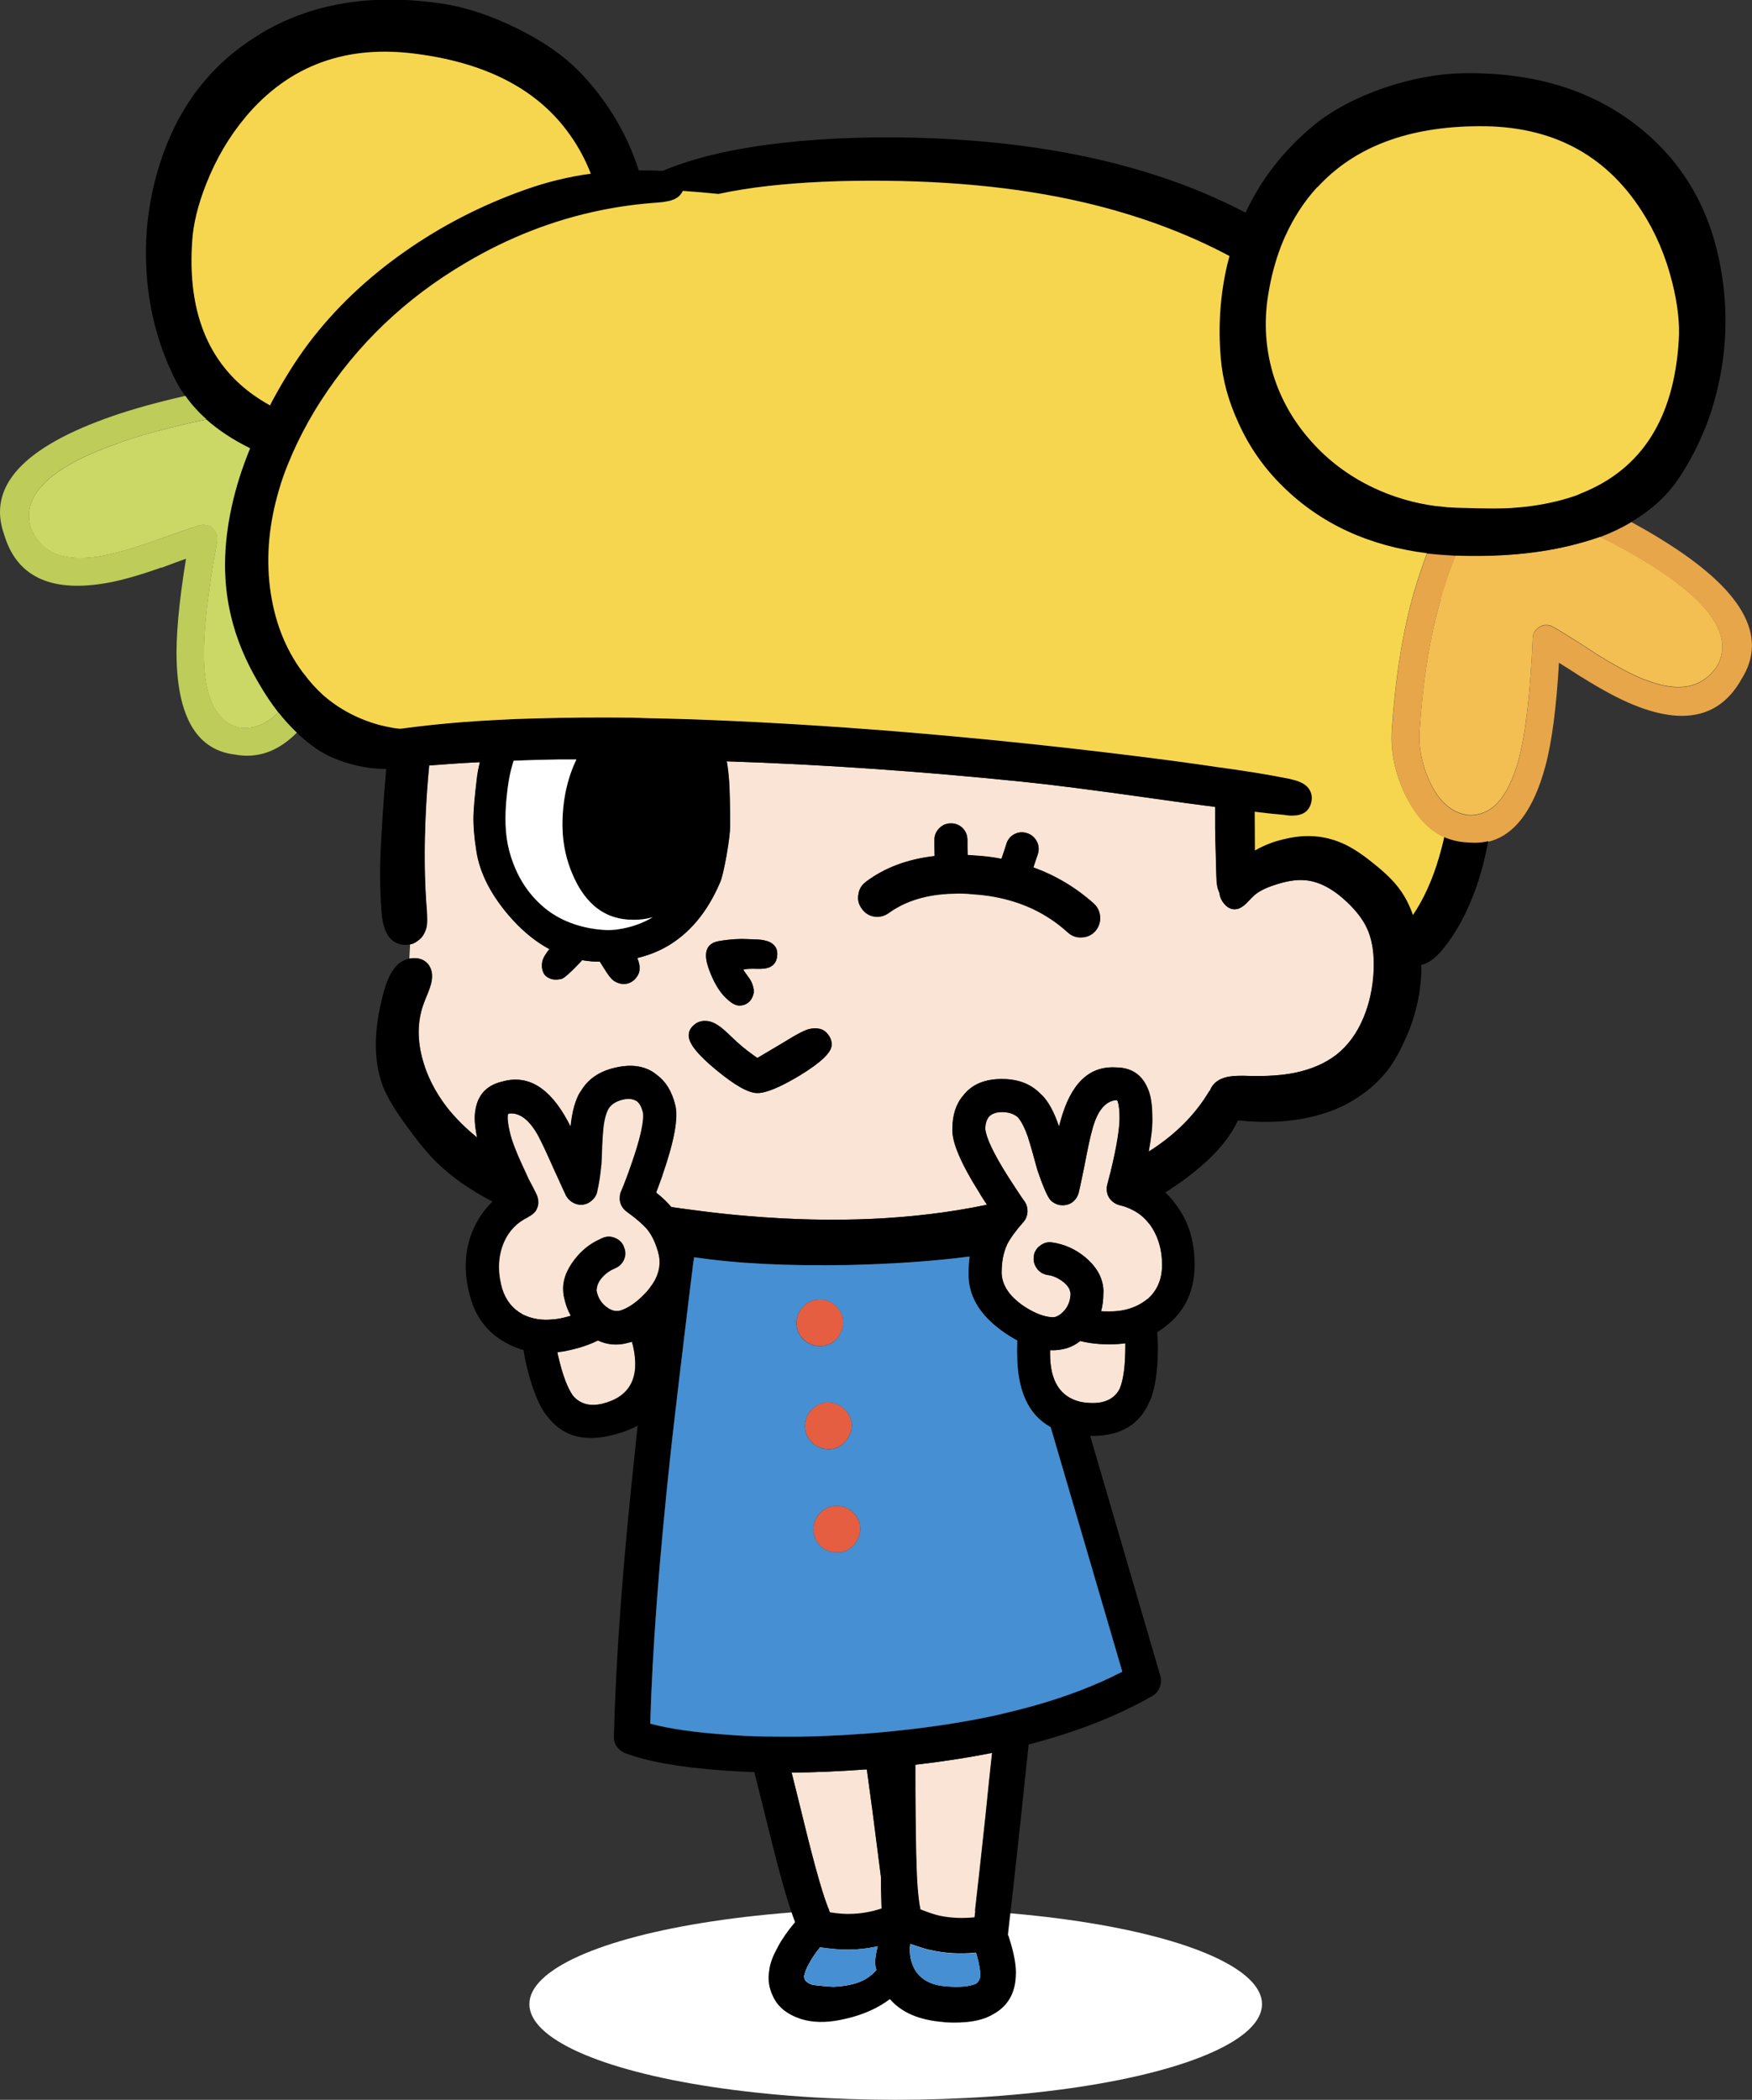
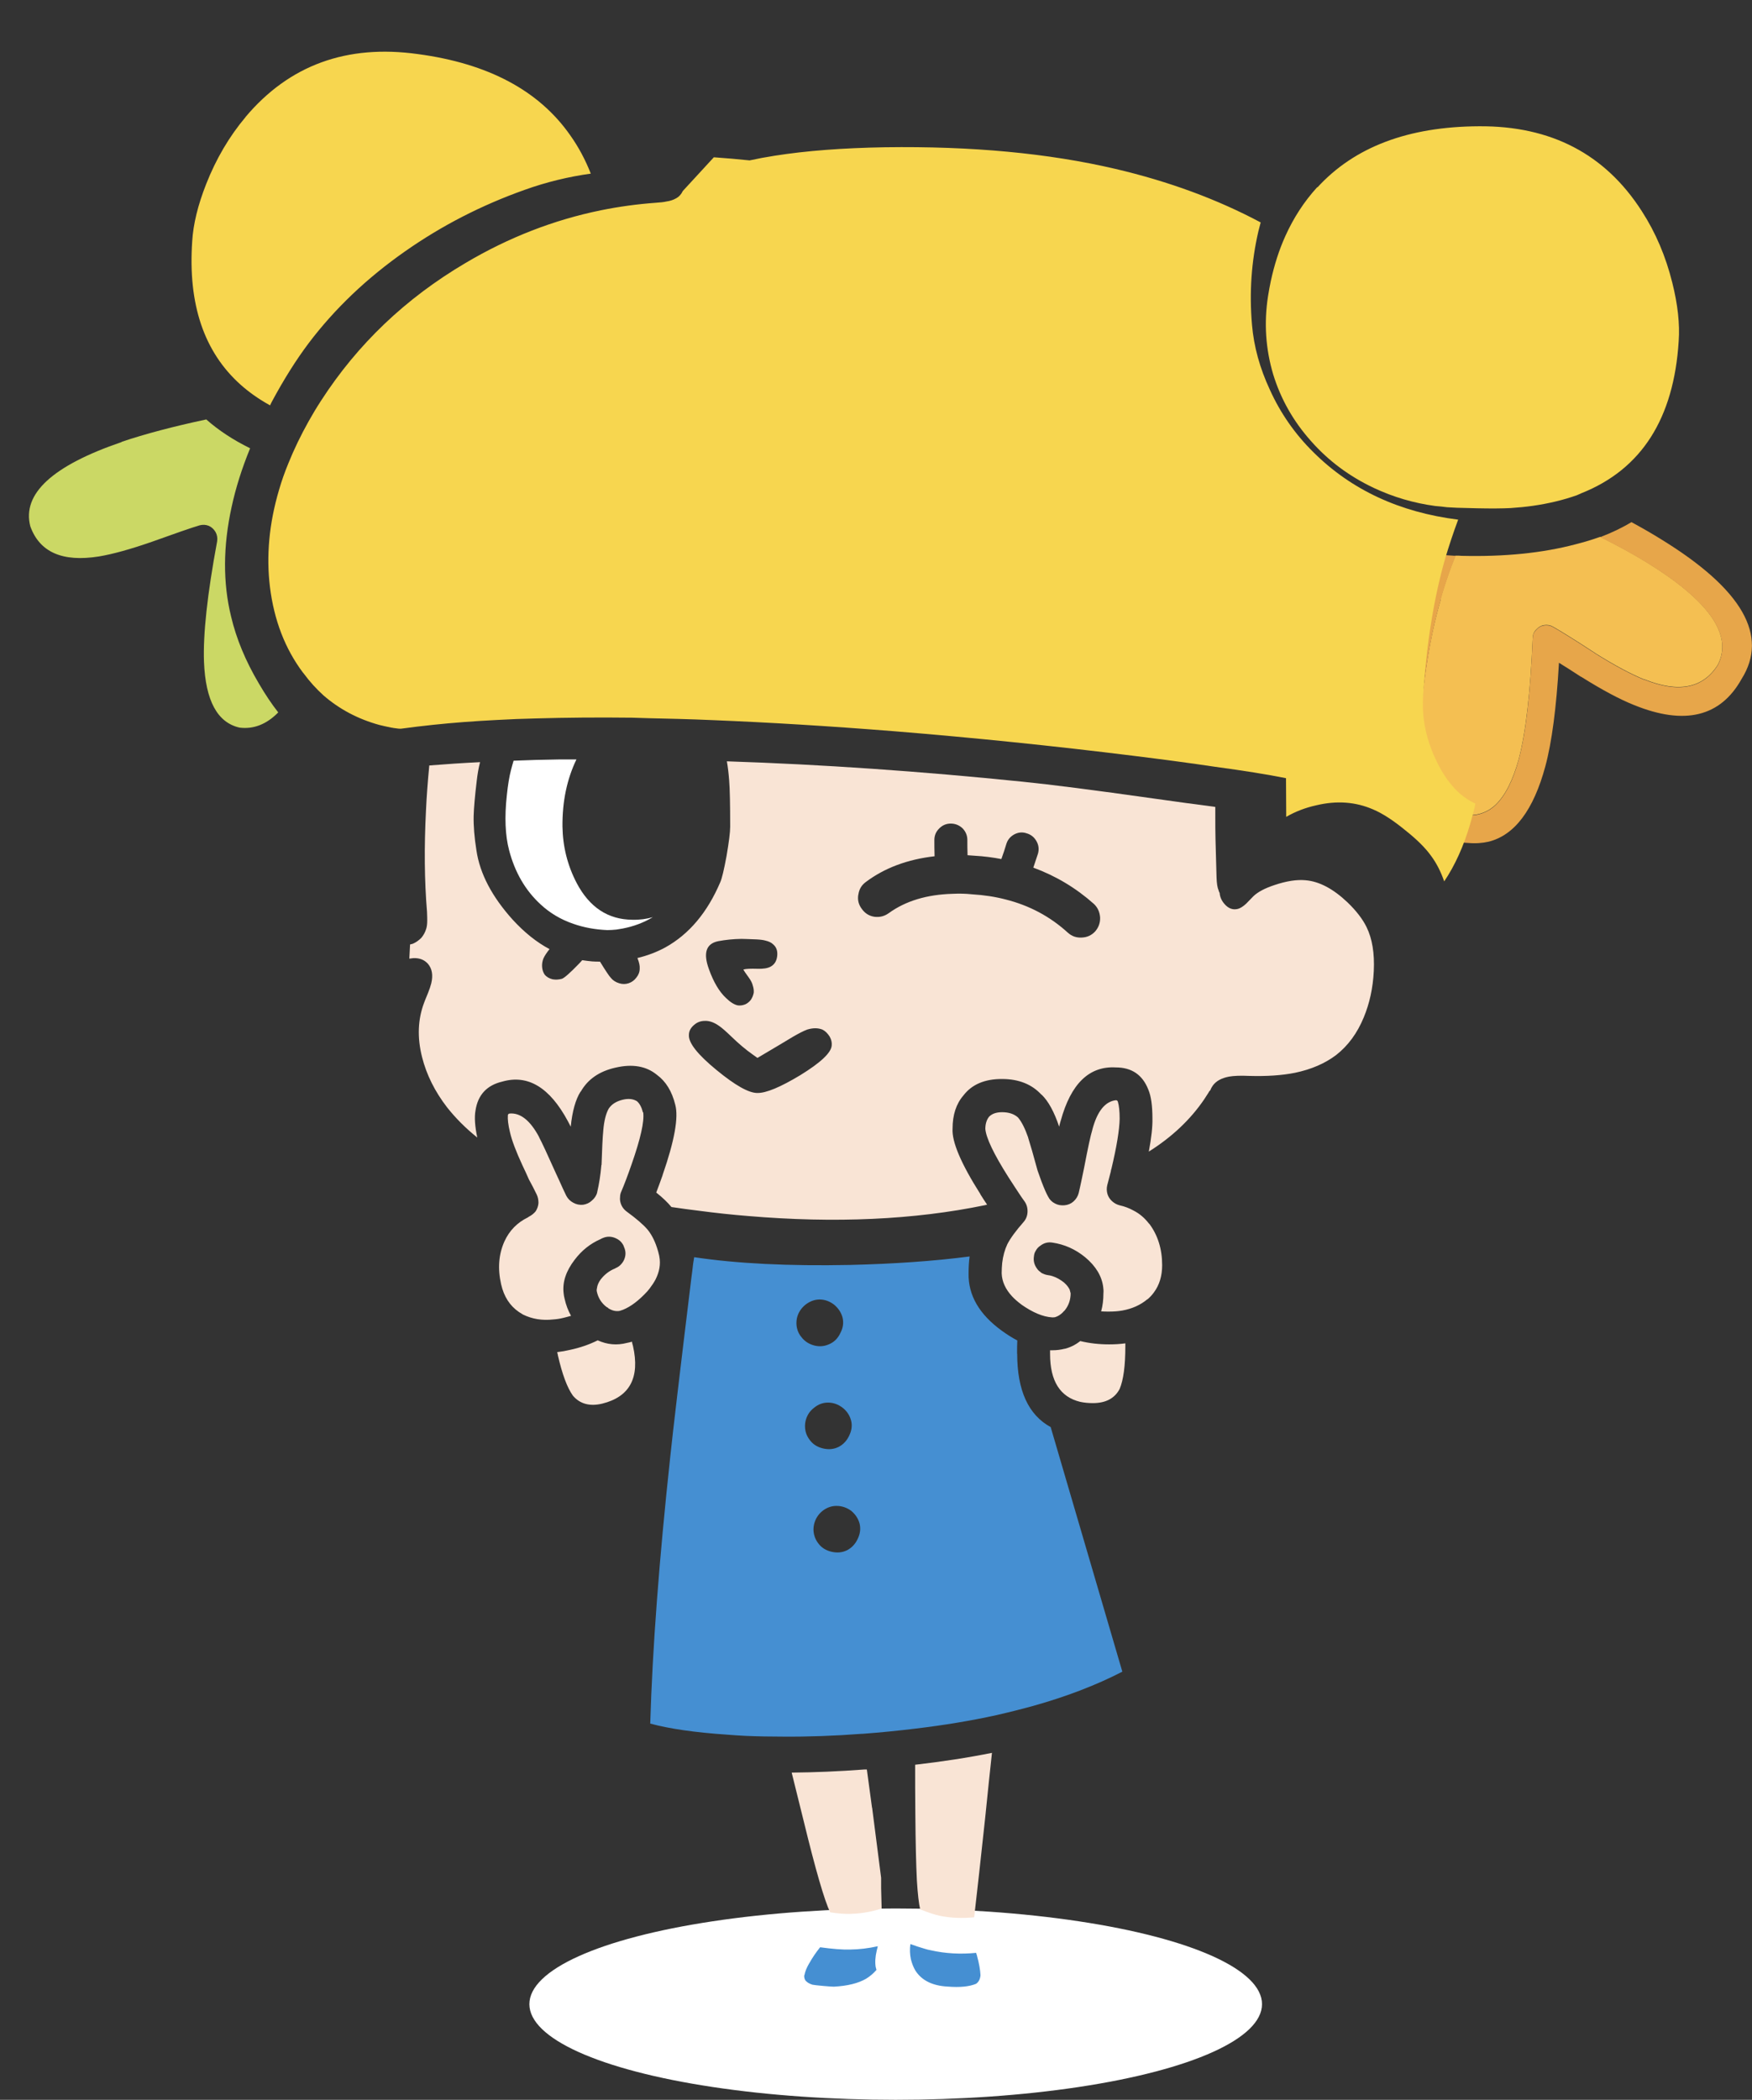
<svg xmlns="http://www.w3.org/2000/svg" id="_レイヤー_2" data-name="レイヤー 2" viewBox="0 0 169.45 203.05">
  <rect x="0" y="0" width="169.45" height="203.05" fill="#333333" stroke="none" />
  <defs>
    <style>
      .cls-1 {
        fill: #becc5a;
      }

      .cls-2 {
        fill: #e65e41;
      }

      .cls-3 {
        fill: #cbd865;
      }

      .cls-4 {
        fill: #fff;
      }

      .cls-5 {
        fill: #458fd2;
      }

      .cls-6 {
        fill: #f4bf52;
      }

      .cls-7 {
        fill: #f7d64f;
      }

      .cls-8 {
        fill: #f9e4d5;
      }

      .cls-9 {
        fill: #e7a64a;
      }
    </style>
  </defs>
  <g id="_レイヤー_1-2" data-name="レイヤー 1">
    <g>
      <ellipse class="cls-4" cx="86.63" cy="193.8" rx="35.43" ry="9.25" />
      <g id="Layer2_7_FILL" data-name="Layer2 7 FILL">
        <path class="cls-6" d="M139.34,57.97v.02c-1.05,3.61-1.73,7.85-2.04,12.73-.1,1.69.27,3.4,1.1,5.11.52,1.03,1.13,1.79,1.84,2.29.56.4,1.2.63,1.89.7.95,0,1.78-.32,2.49-.97.95-.9,1.7-2.38,2.27-4.44.68-2.59,1.13-6.49,1.35-11.69,0-.33.11-.61.32-.82.22-.25.47-.4.77-.45.32-.05.61,0,.87.15.75.42,2.12,1.27,4.11,2.57l.02.02c1.84,1.15,3.41,1.99,4.71,2.52v-.02c3.31,1.33,5.67.86,7.1-1.4,1.48-2.87-.8-6.17-6.83-9.89-1.31-.81-2.82-1.64-4.54-2.49-.75.27-1.54.51-2.37.72-3.21.85-6.89,1.22-11.04,1.12-.2-.02-.4-.02-.6-.02-.13.33-.27.67-.4,1.02-.4,1.08-.75,2.15-1.05,3.21Z" />
        <path class="cls-9" d="M139.34,58v-.02c.3-1.06.65-2.13,1.05-3.21.13-.35.27-.69.4-1.02-.95-.05-1.87-.12-2.77-.22-.47,1.26-.88,2.51-1.25,3.74-1.1,3.79-1.81,8.22-2.14,13.31-.15,2.16.31,4.31,1.37,6.45.96,1.96,2.19,3.28,3.69,3.96.71.32,1.47.49,2.27.52.73.07,1.4.02,2.02-.12,2.51-.63,4.34-3.06,5.48-7.28.63-2.33,1.07-5.67,1.32-10.02.6.37,1.3.81,2.12,1.35h.02c2.01,1.26,3.72,2.18,5.13,2.74,4.88,1.98,8.35,1.14,10.39-2.52,2.64-4.19.07-8.68-7.73-13.48-.88-.55-1.85-1.11-2.92-1.69-.91.55-1.92,1.03-3.02,1.45,1.71.85,3.22,1.68,4.54,2.49,6.03,3.72,8.31,7.02,6.83,9.89-1.43,2.26-3.8,2.72-7.1,1.4v.02c-1.3-.53-2.87-1.37-4.71-2.52l-.02-.02c-1.99-1.3-3.36-2.15-4.11-2.57-.27-.15-.56-.2-.87-.15-.3.05-.56.2-.77.45-.22.22-.32.49-.32.82-.22,5.2-.66,9.1-1.35,11.69-.56,2.06-1.32,3.54-2.27,4.44-.71.65-1.55.97-2.49.97-.7-.07-1.33-.3-1.89-.7-.71-.5-1.33-1.26-1.84-2.29-.83-1.71-1.2-3.41-1.1-5.11.32-4.88,1-9.13,2.04-12.73Z" />
        <path class="cls-8" d="M46.43,73.7c-1.66.08-3.3.19-4.91.32-.15,1.56-.26,3.02-.32,4.36-.18,3.54-.15,6.8.1,9.79.02.45.02.73.02.85,0,.32-.03.58-.1.8-.1.33-.26.62-.47.87-.25.25-.52.44-.82.57-.08.02-.17.04-.27.07l-.07,1.37c.13-.02.27-.03.4-.05.6-.02,1.06.17,1.4.55.4.47.51,1.1.32,1.89-.07.27-.17.58-.32.95-.23.56-.36.87-.37.92-.61,1.61-.68,3.36-.2,5.26.43,1.71,1.24,3.33,2.42,4.86.83,1.05,1.8,2.02,2.92,2.92-.23-1.1-.29-1.97-.17-2.62.23-1.51,1.1-2.44,2.59-2.79,2.48-.71,4.59.56,6.35,3.84.07.13.16.31.27.52.15-1.5.47-2.63.95-3.39h.02c.68-1.2,1.8-1.97,3.36-2.32,1.64-.38,2.98-.15,4.01.7.86.63,1.45,1.59,1.77,2.89.33,1.21-.07,3.47-1.22,6.78v.02c-.22.61-.42,1.18-.62,1.69.61.48,1.1.95,1.47,1.4.9.13,1.81.26,2.74.37,1.51.2,3.07.37,4.69.5,8.39.71,16.02.37,22.9-1.05.07-.02.13-.03.2-.05-.22-.32-.43-.65-.65-1v-.02c-1.88-2.96-2.77-5.07-2.69-6.33,0-1.33.35-2.4,1.05-3.21.81-1.06,2.06-1.6,3.74-1.59,1.61,0,2.88.51,3.81,1.52h.02c.65.63,1.21,1.66,1.69,3.09.05-.23.1-.42.15-.57.98-3.59,2.76-5.31,5.33-5.16,1.53,0,2.58.71,3.14,2.14.27.63.4,1.56.4,2.79.02.8-.1,1.87-.35,3.21,2.24-1.41,4.03-3.1,5.36-5.06.35-.53.52-.81.52-.82.02,0,.03,0,.05-.02.07-.18.16-.35.27-.5.32-.43.83-.71,1.55-.85.45-.08,1.1-.11,1.94-.07,1.71.05,3.19-.05,4.44-.3,1.59-.33,2.92-.91,3.99-1.72,1.15-.9,2.04-2.11,2.67-3.64.56-1.35.89-2.84.97-4.49.08-1.71-.15-3.12-.7-4.24-.38-.78-1-1.58-1.84-2.39-1.38-1.31-2.73-2.03-4.06-2.14-.83-.08-1.84.07-3.02.47-.91.3-1.59.66-2.02,1.07-.32.32-.55.56-.7.72-.3.28-.58.46-.85.52-.45.1-.86-.05-1.22-.45-.3-.33-.47-.7-.5-1.1-.05-.08-.08-.17-.1-.25-.12-.27-.18-.69-.2-1.27l-.1-3.66c-.02-.47-.02-1.51-.02-3.14-1.79-.23-3.8-.51-6.01-.82-5.65-.8-9.86-1.34-12.64-1.62-9.89-1.01-19.41-1.67-28.59-1.97.1.56.17,1.17.22,1.82.07.85.1,2.35.1,4.51,0,.53-.12,1.47-.35,2.82-.25,1.35-.45,2.18-.6,2.52-1.25,2.94-3.02,5.05-5.33,6.33-.83.45-1.73.79-2.69,1.02.17.42.24.76.22,1.02,0,.32-.11.61-.32.87-.2.27-.45.45-.75.55-.3.1-.61.1-.92,0-.33-.1-.6-.27-.8-.52-.15-.15-.5-.67-1.05-1.57-.25,0-.5,0-.75-.02-.33-.03-.66-.07-.97-.12-.1.12-.21.23-.32.35-.85.88-1.4,1.36-1.64,1.45-.3.08-.6.1-.9.05-.33-.08-.59-.23-.77-.45-.15-.22-.23-.47-.25-.75-.02-.27.02-.53.12-.8.12-.27.32-.57.6-.92-1.25-.66-2.43-1.61-3.56-2.84-2.01-2.23-3.18-4.46-3.51-6.7-.2-1.25-.29-2.36-.27-3.34.02-.76.12-1.9.3-3.41.07-.61.17-1.21.32-1.79M72.8,95.28c.08.23.12.47.1.72-.05.25-.14.47-.27.67-.15.2-.33.35-.55.45-.25.1-.49.13-.72.1-.35-.07-.73-.31-1.15-.72-.65-.61-1.2-1.54-1.64-2.77-.58-1.58-.28-2.48.9-2.72.7-.13,1.45-.21,2.24-.22.2,0,.69.02,1.47.05.38.02.67.06.87.12.3.07.54.18.72.35.32.27.45.64.4,1.12-.05.5-.27.85-.65,1.05-.28.15-.71.22-1.27.2-.65-.02-1.1,0-1.35.07.05.12.22.37.5.75.22.3.35.56.4.77M83.02,86.51c.07-.52.31-.92.72-1.22,1.81-1.36,4.03-2.19,6.65-2.49-.02-.6-.02-1.12-.02-1.57s.16-.81.47-1.12c.32-.32.69-.47,1.12-.47s.83.16,1.15.47c.3.32.45.69.45,1.12,0,.42,0,.91.02,1.47.23.02.47.03.7.05.88.05,1.74.16,2.57.32.2-.56.36-1.04.47-1.42.12-.42.37-.73.75-.95.4-.22.81-.26,1.22-.12.42.12.73.37.95.75.22.38.27.79.15,1.22-.12.37-.27.81-.45,1.35,2.18.8,4.13,1.97,5.86,3.51.37.35.56.78.6,1.3.02.52-.14.96-.47,1.35-.35.38-.78.58-1.3.6-.52.03-.96-.12-1.35-.47-1.71-1.56-3.71-2.63-6.01-3.21-1.03-.27-2.11-.43-3.24-.5-.66-.07-1.29-.08-1.87-.05h-.02c-2.49.07-4.55.69-6.18,1.87-.42.3-.88.42-1.4.35-.5-.08-.9-.33-1.2-.75-.32-.42-.43-.87-.35-1.37M67.12,99.12c.3-.27.65-.4,1.05-.4.45-.02.91.15,1.4.5.25.17.64.51,1.17,1.02.68.66,1.37,1.25,2.07,1.74.18.13.33.24.45.32,1.74-1.03,2.87-1.7,3.39-2.02.6-.35,1.07-.59,1.42-.72.55-.17,1.04-.17,1.47,0,.27.13.5.36.7.67.17.3.23.59.2.87-.05.7-1.06,1.65-3.04,2.87-1.93,1.16-3.31,1.74-4.16,1.72-.83,0-2.14-.74-3.94-2.22-1.83-1.5-2.72-2.63-2.67-3.39,0-.37.17-.69.5-.97M84.34,174.8c-.18-1.36-.35-2.59-.5-3.69h-.27c-2.41.18-4.74.28-7,.3.33,1.33.71,2.87,1.15,4.64,1.16,4.77,2.02,7.73,2.57,8.87.78.12,1.43.17,1.94.15,1.01-.02,2.03-.19,3.04-.52-.02-.56-.03-1.22-.05-1.97,0-.35,0-.68,0-1-.25-1.93-.54-4.19-.87-6.78M61.13,129.74c-.17.05-.33.09-.5.12-.96.25-1.9.17-2.82-.25-.8.4-1.69.71-2.67.92-.42.1-.83.17-1.25.22.03.12.06.22.07.32.42,1.83.9,3.12,1.45,3.89.68.8,1.63,1.06,2.84.77,2.67-.66,3.66-2.53,2.97-5.58-.05-.15-.08-.29-.1-.42M89.02,184.65h.02c.7.28,1.3.48,1.82.6,1.06.22,2.18.27,3.36.15.28-2.43.64-5.65,1.07-9.67.25-2.49.47-4.57.65-6.23-2.34.47-4.82.85-7.43,1.15,0,1.38,0,2.97.02,4.76.02,2.71.07,4.86.15,6.45.08,1.3.19,2.23.32,2.79M102.98,130.42c-.38.1-.78.15-1.2.15h-.22c0,.12,0,.23,0,.35,0,2.63.97,4.17,2.92,4.64.38.08.79.12,1.22.12,1.25,0,2.11-.46,2.59-1.37.37-.88.55-2.25.55-4.11v-.3c-.5.07-1.02.1-1.57.1-1,0-1.93-.11-2.79-.32-.47.37-.96.61-1.5.75M108.29,108.16c0-.71-.06-1.25-.17-1.62-.03-.1-.1-.15-.2-.15-1.05.13-1.8,1.08-2.27,2.84v.02c-.17.53-.43,1.76-.8,3.69-.1.47-.19.9-.27,1.3-.08.4-.17.77-.25,1.12-.08.32-.25.59-.5.82-.25.22-.54.34-.87.37-.33.03-.64-.02-.92-.17-.3-.15-.52-.37-.67-.67-.1-.18-.19-.37-.27-.55-.25-.58-.49-1.21-.72-1.89,0-.02,0-.03-.02-.05-.4-1.48-.71-2.55-.92-3.21v-.02c-.3-.86-.62-1.5-.97-1.92-.38-.35-.9-.52-1.55-.52-.56,0-.99.15-1.27.45-.23.3-.35.69-.35,1.17.08.88.82,2.43,2.22,4.64.48.75.91,1.4,1.27,1.94.1.15.21.3.32.45.2.3.29.64.27,1.02-.02.37-.15.69-.4.97-.73.83-1.25,1.54-1.55,2.12-.25.53-.42,1.14-.5,1.82-.03.32-.05.65-.05,1,.03.8.37,1.54,1,2.22.25.27.54.52.87.77.02,0,.02,0,.02.02,1.11.78,2.11,1.2,2.99,1.25h.02c.1,0,.19,0,.27-.02.27-.08.52-.24.75-.47.03-.05.08-.1.15-.15.4-.48.6-1.05.6-1.69-.03-.13-.07-.26-.1-.37-.12-.23-.29-.45-.52-.65l-.02-.02c-.35-.28-.72-.49-1.12-.62-.15-.05-.31-.08-.47-.1-.18-.03-.36-.09-.52-.17-.07-.03-.13-.08-.2-.15-.12-.08-.22-.18-.3-.3-.27-.37-.37-.76-.3-1.2.02-.2.07-.37.17-.52.1-.2.25-.37.45-.5.35-.27.74-.37,1.17-.3,1.16.17,2.22.64,3.17,1.42,1.03.86,1.61,1.83,1.74,2.89.03.2.04.4.02.6,0,.61-.07,1.2-.22,1.74.25.02.51.02.77.02.45,0,.87-.03,1.27-.1.95-.17,1.76-.53,2.44-1.1v.02c.23-.2.44-.42.62-.67.53-.71.8-1.59.8-2.64,0-1.56-.42-2.9-1.25-4.01h-.02c-.42-.55-.91-.97-1.5-1.27-.42-.23-.86-.4-1.32-.5-.28-.07-.53-.2-.75-.4-.22-.2-.37-.43-.45-.7-.08-.28-.09-.56-.02-.85.12-.47.23-.91.35-1.35,0-.08.02-.16.05-.22.52-2.18.78-3.8.8-4.86M62.18,107.56c-.12-.48-.31-.84-.57-1.07-.37-.23-.82-.28-1.37-.15-.63.15-1.09.44-1.37.87-.27.48-.44,1.17-.52,2.07v.02c-.07.7-.12,1.81-.17,3.34-.02.02-.02.03-.02.05-.08.95-.22,1.81-.4,2.59v.02c-.08.32-.26.58-.52.8-.23.22-.52.35-.85.4-.33.03-.65-.03-.95-.2-.28-.15-.51-.37-.67-.67-.22-.45-.44-.93-.67-1.45-.12-.27-.24-.53-.37-.8-.8-1.79-1.33-2.93-1.59-3.41v-.02c-.86-1.61-1.82-2.37-2.87-2.27-.1.03-.15.09-.15.17-.03.38.03.92.2,1.62.18.8.59,1.88,1.22,3.24.2.42.41.86.62,1.35.25.45.5.93.75,1.45.12.25.17.52.17.82-.02.28-.11.55-.27.8-.18.22-.4.39-.65.52-.03.02-.07.04-.1.07-1.03.5-1.79,1.27-2.27,2.32-.56,1.25-.67,2.63-.32,4.16.27,1.18.84,2.07,1.72,2.67.13.08.27.17.4.25.88.43,1.85.59,2.92.47.32-.02.64-.07.97-.15.27-.07.52-.13.75-.2-.28-.5-.49-1.05-.62-1.64-.05-.18-.08-.37-.1-.57-.12-1.06.24-2.13,1.07-3.21.68-.9,1.51-1.56,2.49-1.99.08-.05.17-.09.25-.12.4-.17.81-.16,1.22.02.28.12.51.3.67.55.07.1.12.21.15.32.18.4.18.81,0,1.22-.08.18-.2.35-.35.5-.13.13-.3.24-.5.32,0,.02,0,.02-.02.02-.55.22-1.01.57-1.4,1.07-.2.28-.32.56-.35.82-.03.1-.04.21-.02.32.13.63.45,1.14.95,1.52.08.03.14.07.17.12.37.23.73.32,1.1.25.1-.03.2-.07.3-.1.76-.3,1.55-.9,2.37-1.79.08-.1.16-.19.22-.27.23-.3.42-.59.57-.87.38-.75.51-1.49.37-2.22-.02-.12-.04-.22-.07-.3-.02-.1-.04-.19-.07-.27-.23-.81-.56-1.5-1-2.04-.43-.5-1.1-1.07-1.99-1.72-.32-.23-.52-.52-.62-.87-.05-.18-.07-.36-.05-.52,0-.18.03-.36.1-.52.3-.7.64-1.59,1.02-2.69.86-2.46,1.24-4.13,1.12-5.01Z" />
-         <path d="M68.16,98.72c-.4,0-.75.13-1.05.4-.33.28-.5.61-.5.97-.05.76.84,1.89,2.67,3.39,1.79,1.48,3.11,2.22,3.94,2.22.85.02,2.23-.56,4.16-1.72,1.98-1.21,2.99-2.17,3.04-2.87.03-.28-.03-.57-.2-.87-.2-.32-.43-.54-.7-.67-.43-.17-.92-.17-1.47,0-.35.13-.82.37-1.42.72-.52.32-1.64.99-3.39,2.02-.12-.08-.27-.19-.45-.32-.7-.5-1.39-1.08-2.07-1.74-.53-.52-.92-.86-1.17-1.02-.48-.35-.95-.52-1.4-.5M83.74,85.28c-.42.3-.66.71-.72,1.22-.08.5.03.96.35,1.37.3.42.7.66,1.2.75.52.07.98-.05,1.4-.35,1.63-1.18,3.69-1.8,6.18-1.87h.02c.58-.03,1.2-.02,1.87.05,1.13.07,2.21.23,3.24.5,2.29.58,4.29,1.65,6.01,3.21.38.35.83.51,1.35.47.52-.02.95-.22,1.3-.6.33-.38.49-.83.47-1.35-.03-.52-.23-.95-.6-1.3-1.73-1.55-3.68-2.72-5.86-3.51.18-.53.33-.98.45-1.35.12-.43.07-.84-.15-1.22-.22-.38-.53-.63-.95-.75-.42-.13-.82-.09-1.22.12-.38.22-.63.53-.75.95-.12.38-.27.86-.47,1.42-.83-.17-1.69-.27-2.57-.32-.23-.02-.47-.03-.7-.05-.02-.56-.02-1.05-.02-1.47,0-.43-.15-.81-.45-1.12-.32-.32-.7-.47-1.15-.47s-.81.16-1.12.47c-.32.32-.47.69-.47,1.12s0,.97.02,1.57c-2.63.3-4.84,1.13-6.65,2.49M72.9,96c.02-.25-.02-.49-.1-.72-.05-.22-.18-.47-.4-.77-.28-.38-.45-.63-.5-.75.25-.07.7-.09,1.35-.07.56.02.99-.05,1.27-.2.38-.2.6-.55.65-1.05.05-.48-.08-.86-.4-1.12-.18-.17-.42-.28-.72-.35-.2-.07-.49-.11-.87-.12-.78-.03-1.27-.05-1.47-.05-.8.02-1.55.09-2.24.22-1.18.23-1.48,1.14-.9,2.72.45,1.23,1,2.15,1.64,2.77.42.42.8.66,1.15.72.23.03.47,0,.72-.1.22-.1.4-.25.55-.45.13-.2.22-.42.27-.67M25.12,3.32c-4.47,2.69-7.6,6.6-9.4,11.74-1.23,3.52-1.75,7.12-1.57,10.79.17,3.74,1.05,7.25,2.64,10.54.32.66.69,1.3,1.12,1.89.58.81,1.26,1.57,2.04,2.27,1.18,1.05,2.59,1.98,4.24,2.79-.8,1.93-1.4,3.82-1.79,5.68-.83,3.79-.85,7.32-.05,10.59.52,2.16,1.41,4.32,2.69,6.48.6,1.03,1.22,1.96,1.87,2.79.58.73,1.18,1.39,1.79,1.97.58.56,1.19,1.06,1.82,1.5,1.1.75,2.38,1.3,3.84,1.64,1.01.25,2.01.37,2.99.37-.05.6-.11,1.29-.17,2.07-.22,2.99-.35,5.23-.4,6.7-.05,1.81,0,3.5.12,5.06.1,1.38.47,2.31,1.1,2.79.27.2.57.32.92.37.25.03.49.02.72-.02.1-.03.19-.06.27-.07.3-.13.57-.32.82-.57.22-.25.37-.54.47-.87.07-.22.1-.48.1-.8,0-.12,0-.4-.02-.85-.25-2.99-.28-6.26-.1-9.79.07-1.35.17-2.8.32-4.36,1.61-.13,3.25-.24,4.91-.32-.15.58-.26,1.18-.32,1.79-.18,1.51-.28,2.65-.3,3.41-.02.98.07,2.09.27,3.34.33,2.24,1.5,4.48,3.51,6.7,1.13,1.23,2.32,2.18,3.56,2.84-.28.35-.48.66-.6.92-.1.27-.14.53-.12.8.02.28.1.53.25.75.18.22.44.37.77.45.3.05.6.03.9-.05.25-.08.8-.56,1.64-1.45.12-.12.22-.23.32-.35.32.05.64.09.97.12.25.02.5.02.75.02.55.9.9,1.42,1.05,1.57.2.25.47.42.8.52.32.1.62.1.92,0,.3-.1.55-.28.75-.55.22-.27.32-.56.32-.87.02-.27-.06-.61-.22-1.02.96-.23,1.86-.57,2.69-1.02,2.31-1.28,4.09-3.39,5.33-6.33.15-.33.35-1.17.6-2.52.23-1.35.35-2.28.35-2.82,0-2.16-.03-3.66-.1-4.51-.05-.65-.12-1.25-.22-1.82,9.17.3,18.7.96,28.59,1.97,2.77.28,6.99.82,12.64,1.62,2.21.32,4.21.59,6.01.82,0,1.63,0,2.67.02,3.14l.1,3.66c.02.58.08,1.01.2,1.27.02.08.05.17.1.25.03.4.2.76.5,1.1.37.4.77.55,1.22.45.27-.07.55-.24.85-.52.15-.17.38-.41.7-.72.43-.42,1.1-.77,2.02-1.07,1.18-.4,2.18-.56,3.02-.47,1.33.12,2.68.83,4.06,2.14.85.81,1.46,1.61,1.84,2.39.55,1.11.78,2.53.7,4.24-.08,1.64-.41,3.14-.97,4.49-.63,1.53-1.52,2.74-2.67,3.64-1.06.81-2.39,1.39-3.99,1.72-1.25.25-2.72.35-4.44.3-.85-.03-1.5,0-1.94.07-.71.13-1.23.42-1.55.85-.12.15-.21.32-.27.5-.02.02-.03.02-.05.02,0,.02-.17.29-.52.82-1.33,1.96-3.12,3.65-5.36,5.06.25-1.35.37-2.42.35-3.21,0-1.23-.13-2.16-.4-2.79-.56-1.43-1.61-2.14-3.14-2.14-2.58-.15-4.35,1.57-5.33,5.16-.05.15-.1.34-.15.57-.48-1.43-1.05-2.46-1.69-3.09h-.02c-.93-1.01-2.2-1.52-3.81-1.52-1.68,0-2.92.53-3.74,1.59-.7.81-1.05,1.89-1.05,3.21-.08,1.26.81,3.37,2.69,6.33v.02c.22.35.43.68.65,1-.07.02-.13.03-.2.05-6.88,1.41-14.51,1.76-22.9,1.05-1.61-.13-3.17-.3-4.69-.5-.93-.12-1.84-.24-2.74-.37-.37-.45-.86-.91-1.47-1.4.2-.52.41-1.08.62-1.69v-.02c1.15-3.31,1.55-5.57,1.22-6.78-.32-1.3-.91-2.26-1.77-2.89-1.03-.85-2.37-1.08-4.01-.7-1.56.35-2.68,1.12-3.36,2.32h-.02c-.48.76-.8,1.89-.95,3.39-.12-.22-.21-.39-.27-.52-1.76-3.27-3.88-4.55-6.35-3.84-1.5.35-2.36,1.28-2.59,2.79-.12.65-.06,1.52.17,2.62-1.11-.9-2.09-1.87-2.92-2.92-1.18-1.53-1.99-3.15-2.42-4.86-.48-1.89-.42-3.65.2-5.26.02-.05.14-.36.37-.92.15-.37.26-.68.32-.95.18-.8.07-1.43-.32-1.89-.33-.38-.8-.56-1.4-.55-.13.02-.27.03-.4.05-.38.08-.73.26-1.05.52-.35.32-.65.74-.9,1.27-.17.37-.34.86-.52,1.47-.98,3.62-1,6.66-.05,9.12.4,1,1.1,2.18,2.09,3.54,1.13,1.59,2.17,2.87,3.12,3.81,1.48,1.43,3.27,2.68,5.38,3.76-.73.7-1.32,1.52-1.77,2.47-.88,1.89-1.06,3.98-.52,6.26.53,2.34,1.78,4.01,3.74,5.01.5.27,1.01.47,1.55.62.08.53.16.94.22,1.22.56,2.44,1.25,4.16,2.04,5.16v-.02c1.4,1.89,3.42,2.53,6.08,1.92,1.03-.23,1.93-.56,2.69-.97-.12,1.08-.21,1.95-.27,2.62-1.16,10.72-1.84,19.85-2.02,27.41-.02.37.07.7.27,1,.22.3.5.52.85.65,2.14.81,5.32,1.37,9.54,1.67.96.07,1.94.12,2.92.15.38,1.53.85,3.4,1.4,5.61,1.05,4.29,1.89,7.25,2.54,8.9-.68.8-1.24,1.59-1.67,2.39v.02c-.47.83-.74,1.55-.82,2.17v.02c-.17.9-.05,1.75.35,2.57.45,1.01,1.35,1.74,2.69,2.19,1.11.35,2.38.38,3.79.1,1.73-.33,3.2-.91,4.41-1.72.13-.1.27-.2.42-.3,1.13,1.31,2.87,2.05,5.21,2.22l.02.02c2.08.13,3.65-.12,4.71-.75,1.43-.76,2.18-2.02,2.24-3.76.05-.76-.1-1.76-.45-2.99-.17-.58-.27-.91-.32-.97.02-.07.02-.12.02-.15.3-2.56.71-6.21,1.22-10.94.32-3.06.57-5.49.77-7.3,4.6-1.2,8.57-2.75,11.91-4.66.37-.2.61-.48.75-.85.15-.38.17-.76.07-1.15-3.31-11.3-5.57-19.02-6.78-23.18.07,0,.14,0,.22,0,2.71,0,4.54-1.08,5.48-3.24v.02c.56-1.15.85-2.97.85-5.46,0-.32-.02-.76-.07-1.35.38-.23.75-.5,1.1-.8,1.68-1.41,2.52-3.32,2.52-5.73s-.64-4.33-1.92-5.96c-.28-.38-.59-.72-.92-1.02,1.43-.9,2.71-1.85,3.84-2.87,1.48-1.33,2.54-2.69,3.19-4.09h.15c2.92.3,5.55.1,7.88-.6,1.33-.38,2.53-.94,3.61-1.67,1.16-.76,2.13-1.66,2.92-2.69.56-.76,1.11-1.74,1.64-2.92.37-.81.64-1.55.82-2.19.42-1.38.66-2.8.72-4.26v-.72c.13-.03.27-.07.4-.12.58-.25,1.16-.74,1.74-1.47,1.26-1.56,2.3-3.49,3.12-5.78.47-1.3.87-2.82,1.22-4.59-.61.15-1.29.19-2.02.12-.8-.03-1.55-.21-2.27-.52-.15.7-.32,1.35-.5,1.94-.63,2.16-1.47,4.02-2.52,5.58-.33-.95-.76-1.77-1.27-2.47-.55-.76-1.38-1.59-2.49-2.47-1.18-.96-2.22-1.64-3.12-2.02-1.68-.73-3.51-.86-5.48-.4-1.05.23-2.02.61-2.92,1.12l-.02-3.74c1.03.13,1.96.23,2.79.3.43.07.76.09,1,.07.35-.02.66-.09.92-.22.38-.22.63-.56.75-1.02.12-.48.06-.91-.17-1.27-.2-.33-.53-.59-1-.77-.18-.08-.42-.16-.72-.22-.17-.05-.35-.09-.55-.12-.91-.18-1.94-.37-3.09-.55s-2.4-.37-3.76-.55c-2.33-.35-4.98-.71-7.95-1.07-7.66-.95-15.36-1.74-23.1-2.37-6.26-.5-12.08-.86-17.45-1.07-1.15-.05-2.28-.09-3.39-.12-.98-.03-1.94-.06-2.89-.07-.55-.02-1.09-.03-1.62-.05-3.29-.03-6.36,0-9.22.07-1.33.03-2.61.08-3.84.15-2.21.12-4.27.27-6.18.47-1.06.12-2.09.24-3.07.37-.1.02-.37,0-.8-.07-.03-.02-.07-.02-.12-.02-.5-.1-.91-.19-1.22-.27-2.06-.56-3.86-1.52-5.41-2.87-.68-.61-1.3-1.3-1.87-2.07-.03-.05-.07-.09-.1-.12-1.73-2.31-2.79-5.07-3.19-8.27-.37-3.02-.07-6.15.87-9.37.25-.86.55-1.72.9-2.57.55-1.36,1.2-2.72,1.97-4.09.37-.66.76-1.33,1.2-1.99,3.52-5.47,8.17-9.9,13.96-13.31,4.19-2.48,8.56-4.18,13.13-5.11,1.73-.35,3.48-.59,5.26-.72.48-.03.82-.07,1.02-.12.37-.05.68-.15.95-.3.3-.17.52-.41.67-.72,1.16.08,2.32.18,3.46.3.78-.17,1.59-.32,2.42-.45,3.02-.48,6.58-.76,10.67-.82,8.41-.12,15.83.58,22.28,2.09,5.17,1.21,9.85,2.94,14.06,5.18-.08.28-.16.56-.22.85-.68,2.92-.89,5.94-.62,9.05.18,2.11.76,4.2,1.72,6.26,1.03,2.29,2.44,4.32,4.24,6.08,3.66,3.62,8.32,5.79,13.98,6.5.9.1,1.82.17,2.77.22.2,0,.4,0,.6.02,4.15.1,7.83-.27,11.04-1.12.83-.22,1.62-.46,2.37-.72,1.1-.42,2.1-.9,3.02-1.45,1.96-1.15,3.51-2.58,4.64-4.31,2.01-3.06,3.34-6.43,3.99-10.12.65-3.61.59-7.24-.17-10.89-1.11-5.33-3.71-9.62-7.8-12.86-4.49-3.57-10.16-5.3-17.02-5.18-2.39.05-4.93.52-7.6,1.42-2.76.96-5.02,2.17-6.78,3.61-2.89,2.39-5.09,5.21-6.6,8.45-2.61-1.36-5.37-2.53-8.3-3.49-7.34-2.44-15.88-3.7-25.59-3.79-5.3-.03-10.06.3-14.28,1-2.56.43-4.8.99-6.73,1.67-.52.18-1.01.37-1.47.57-.8-.03-1.57-.05-2.32-.05-1.1-3.44-2.92-6.53-5.48-9.27-1.55-1.66-3.63-3.14-6.26-4.44-2.54-1.26-4.99-2.07-7.35-2.42-6.78-1-12.63-.02-17.54,2.94M19.94,17.8c.96-2.44,2.23-4.6,3.81-6.48,4.24-5.02,9.79-7.04,16.67-6.08,6.8.91,11.7,3.53,14.73,7.85.81,1.15,1.48,2.38,1.99,3.71-2.18.3-4.31.82-6.4,1.57-4.19,1.5-8.03,3.47-11.54,5.93-3.69,2.58-6.8,5.54-9.35,8.9-1.21,1.61-2.4,3.5-3.56,5.66-.07.12-.12.23-.17.35-.05-.03-.09-.06-.12-.07-1.01-.56-1.92-1.2-2.72-1.92-3.54-3.16-5.1-7.78-4.69-13.88.1-1.66.55-3.51,1.35-5.53M49.42,74.47c.08-.32.17-.61.25-.9,1.45-.07,2.89-.11,4.34-.12.58,0,1.16,0,1.74,0-.91,1.91-1.36,4.07-1.35,6.48.03,1.94.49,3.76,1.37,5.46,1.25,2.36,3.04,3.55,5.38,3.56.71.02,1.38-.07,1.99-.25-.9.53-1.87.9-2.92,1.1-.22.03-.42.07-.6.1-.3.03-.59.05-.87.05h-.02c-1.18-.05-2.27-.25-3.26-.6-1.21-.42-2.28-1.05-3.19-1.89-1.46-1.35-2.48-3.09-3.04-5.23-.38-1.45-.46-3.21-.22-5.31.1-.98.23-1.79.4-2.44M61.61,106.49c.27.23.46.59.57,1.07.12.88-.26,2.55-1.12,5.01-.38,1.1-.72,1.99-1.02,2.69-.07.17-.1.34-.1.52-.02.17,0,.34.05.52.1.35.31.64.62.87.9.65,1.56,1.22,1.99,1.72.43.55.76,1.23,1,2.04.03.08.06.17.07.27.03.08.06.18.07.3.13.73,0,1.47-.37,2.22-.15.28-.34.57-.57.87-.07.08-.14.17-.22.27-.81.9-1.6,1.5-2.37,1.79-.1.03-.2.07-.3.1-.37.07-.73-.02-1.1-.25-.03-.05-.09-.09-.17-.12-.5-.38-.81-.89-.95-1.52-.02-.12,0-.22.02-.32.03-.27.15-.54.35-.82.38-.5.85-.86,1.4-1.07.02,0,.02,0,.02-.02.2-.08.37-.19.5-.32.15-.15.27-.32.35-.5.18-.42.18-.82,0-1.22-.03-.12-.08-.22-.15-.32-.17-.25-.39-.43-.67-.55-.42-.18-.82-.19-1.22-.02-.08.03-.17.07-.25.12-.98.43-1.81,1.1-2.49,1.99-.83,1.08-1.19,2.15-1.07,3.21.02.2.05.39.1.57.13.6.34,1.15.62,1.64-.23.07-.48.13-.75.2-.33.08-.66.13-.97.15-1.06.12-2.04-.04-2.92-.47-.13-.08-.27-.17-.4-.25-.88-.6-1.45-1.49-1.72-2.67-.35-1.53-.24-2.92.32-4.16.48-1.05,1.24-1.82,2.27-2.32.03-.03.07-.06.1-.07.25-.13.47-.31.65-.52.17-.25.26-.52.27-.8,0-.3-.06-.57-.17-.82-.25-.52-.5-1-.75-1.45-.22-.48-.42-.93-.62-1.35-.63-1.36-1.04-2.44-1.22-3.24-.17-.7-.23-1.24-.2-1.62,0-.08.05-.14.15-.17,1.05-.1,2,.66,2.87,2.27v.02c.27.48.8,1.62,1.59,3.41.13.27.26.53.37.8.23.52.46,1,.67,1.45.17.3.39.52.67.67.3.17.61.23.95.2.33-.05.61-.18.85-.4.27-.22.44-.48.52-.8v-.02c.18-.78.32-1.64.4-2.59,0-.02,0-.03.02-.05.05-1.53.11-2.64.17-3.34v-.02c.08-.9.26-1.59.52-2.07.28-.43.74-.72,1.37-.87.55-.13,1.01-.08,1.37.15M124.31,22.83c.8-1.78,1.83-3.36,3.09-4.74,3.57-3.9,8.78-5.87,15.63-5.91,6.96-.05,12.21,2.69,15.75,8.22,1.33,2.06,2.31,4.36,2.94,6.9.53,2.11.74,4,.62,5.66-.47,7.49-3.6,12.39-9.4,14.7-.15.07-.3.13-.45.2-1.3.47-2.71.81-4.24,1.02-.7.1-1.42.17-2.17.22-.78.05-1.86.06-3.24.02-.6-.02-1.25-.03-1.94-.05-.32-.02-.63-.03-.95-.05-.38-.05-.76-.09-1.15-.12-2.08-.28-4.05-.86-5.93-1.74-2.39-1.13-4.43-2.65-6.11-4.56-1.69-1.91-2.91-4.05-3.64-6.43-.73-2.46-.9-4.98-.5-7.55.08-.52.17-1.01.27-1.47.33-1.56.8-3.01,1.4-4.34M108.11,106.54c.12.37.17.91.17,1.62-.02,1.06-.28,2.68-.8,4.86-.03.07-.05.14-.05.22-.12.43-.23.88-.35,1.35-.07.28-.06.56.02.85.08.27.23.5.45.7.22.2.47.33.75.4.47.1.91.27,1.32.5.58.3,1.08.72,1.5,1.27h.02c.83,1.11,1.25,2.45,1.25,4.01,0,1.05-.27,1.93-.8,2.64-.18.25-.39.47-.62.67v-.02c-.68.56-1.5.93-2.44,1.1-.4.07-.82.1-1.27.1-.27,0-.52,0-.77-.02.15-.55.22-1.13.22-1.74.02-.2,0-.4-.02-.6-.13-1.06-.71-2.03-1.74-2.89-.95-.78-2-1.25-3.17-1.42-.43-.07-.82.03-1.17.3-.2.13-.35.3-.45.5-.1.15-.16.32-.17.52-.07.43.03.83.3,1.2.08.12.18.22.3.3.07.07.13.12.2.15.17.08.34.14.52.17.17.02.32.05.47.1.4.13.77.34,1.12.62l.02.02c.23.2.41.42.52.65.03.12.07.24.1.37,0,.65-.2,1.21-.6,1.69-.07.05-.12.1-.15.15-.23.23-.48.39-.75.47-.08.02-.17.02-.27.02h-.02c-.88-.05-1.88-.47-2.99-1.25,0-.02,0-.02-.02-.02-.33-.25-.62-.51-.87-.77-.63-.68-.96-1.42-1-2.22,0-.35.02-.68.05-1,.08-.68.25-1.29.5-1.82.3-.58.81-1.29,1.55-2.12.25-.28.38-.61.4-.97.02-.38-.07-.72-.27-1.02-.12-.15-.22-.3-.32-.45-.37-.55-.79-1.2-1.27-1.94-1.4-2.21-2.13-3.75-2.22-4.64,0-.48.12-.87.35-1.17.28-.3.71-.45,1.27-.45.65,0,1.16.17,1.55.52.35.42.67,1.06.97,1.92v.02c.22.66.52,1.74.92,3.21.02.02.02.03.02.05.23.68.47,1.31.72,1.89.08.18.17.37.27.55.15.3.37.52.67.67.28.15.59.21.92.17.33-.03.62-.16.87-.37.25-.23.42-.51.5-.82.08-.35.17-.72.25-1.12.08-.4.17-.83.27-1.3.37-1.93.63-3.16.8-3.69v-.02c.47-1.76,1.22-2.71,2.27-2.84.1,0,.17.05.2.15M101.78,130.57c.42,0,.81-.05,1.2-.15.53-.13,1.03-.38,1.5-.75.86.22,1.79.32,2.79.32.55,0,1.07-.03,1.57-.1v.3c0,1.86-.18,3.23-.55,4.11-.48.91-1.35,1.37-2.59,1.37-.43,0-.84-.04-1.22-.12-1.94-.47-2.92-2.01-2.92-4.64,0-.12,0-.23,0-.35h.22M98.39,129.62c-.02.38-.02.81-.02,1.3,0,3.56,1.08,5.92,3.24,7.1.95,3.26,3.26,11.14,6.93,23.65-2.54,1.31-5.42,2.42-8.62,3.31-1.16.32-2.36.61-3.59.9-2.44.53-5.05.96-7.83,1.3-1.64.2-3.34.37-5.08.5-.03,0-.07,0-.1,0-2.63.2-5.17.29-7.63.27-1.2,0-2.38-.02-3.56-.07-.61-.03-1.22-.07-1.82-.12-3.11-.22-5.58-.57-7.43-1.07.22-7.21.86-15.83,1.94-25.84.27-2.49.95-8.25,2.04-17.27.07-.45.12-.91.17-1.37.03-.22.07-.42.1-.62,4.12.61,9.14.86,15.05.75,4.25-.1,8.12-.37,11.59-.82-.07.52-.1,1.06-.1,1.62-.05,2.13,1.03,3.99,3.24,5.58.5.37.99.67,1.47.92M94.4,188.83c.02.07.04.14.07.22.22.8.33,1.45.35,1.94-.03.37-.17.64-.42.82-.63.28-1.55.37-2.77.27-1.48-.08-2.52-.61-3.12-1.57-.18-.32-.32-.67-.42-1.07-.1-.48-.12-.97-.05-1.47.5.18.96.33,1.37.45.22.07.42.12.6.15,1.41.32,2.87.4,4.39.25M89.05,184.65h-.02c-.13-.56-.24-1.5-.32-2.79-.08-1.59-.13-3.75-.15-6.45-.02-1.79-.02-3.38-.02-4.76,2.61-.3,5.08-.68,7.43-1.15-.18,1.66-.4,3.74-.65,6.23-.43,4.02-.79,7.24-1.07,9.67-1.18.12-2.3.07-3.36-.15-.52-.12-1.12-.32-1.82-.6M60.64,129.87c.17-.03.33-.07.5-.12.02.13.05.27.1.42.7,3.06-.29,4.92-2.97,5.58-1.21.28-2.16.02-2.84-.77-.55-.76-1.03-2.06-1.45-3.89-.02-.1-.04-.21-.07-.32.42-.05.83-.12,1.25-.22.98-.22,1.87-.52,2.67-.92.91.42,1.85.5,2.82.25M83.84,171.11c.15,1.1.32,2.33.5,3.69.33,2.59.62,4.85.87,6.78,0,.32,0,.65,0,1,.02.75.03,1.4.05,1.97-1.01.33-2.03.51-3.04.52-.52.02-1.16-.03-1.94-.15-.55-1.15-1.4-4.1-2.57-8.87-.43-1.76-.81-3.31-1.15-4.64,2.26-.02,4.59-.12,7-.3h.27M77.81,190.98c.05-.32.2-.69.45-1.12.28-.52.63-1.03,1.05-1.55,1.18.17,2.14.24,2.89.22.9-.02,1.79-.12,2.69-.32-.03.13-.07.27-.1.4-.15.63-.18,1.18-.1,1.64v-.02c.03.1.06.19.07.27-.28.33-.61.61-1,.85-.76.45-1.8.71-3.12.77-.12,0-.46-.02-1.02-.07-.55-.05-.9-.09-1.05-.12-.33-.1-.57-.26-.72-.47v-.02c-.07-.13-.09-.28-.07-.45h.02Z" />
-         <path class="cls-1" d="M11.79,42.74l-.02-.02c2.28-.76,5.01-1.49,8.2-2.17-.78-.7-1.46-1.45-2.04-2.27-2.69.61-5.03,1.26-7,1.94C2.24,43.22-1.26,47.04.4,51.69c1.18,3.99,4.38,5.57,9.59,4.74,1.5-.23,3.36-.75,5.61-1.55l.02.02c.93-.35,1.72-.64,2.37-.87-.7,4.3-1,7.66-.9,10.07.22,5.5,2.1,8.46,5.66,8.87,2.18.4,4.16-.31,5.96-2.12-.61-.58-1.21-1.24-1.79-1.97-1.13,1.15-2.38,1.64-3.74,1.47-2.14-.48-3.29-2.6-3.44-6.35-.1-2.67.32-6.56,1.27-11.66.05-.32,0-.61-.15-.9-.17-.28-.38-.48-.65-.6-.3-.12-.6-.13-.9-.05-.81.25-2.35.78-4.61,1.59-2.04.71-3.75,1.19-5.13,1.42-3.52.56-5.73-.41-6.63-2.92-.81-3.14,2.13-5.86,8.85-8.15Z" />
        <path class="cls-3" d="M11.76,42.72l.02.02c-6.71,2.29-9.66,5.01-8.85,8.15.9,2.51,3.11,3.48,6.63,2.92,1.38-.23,3.09-.71,5.13-1.42,2.26-.81,3.8-1.35,4.61-1.59.3-.08.6-.07.9.05.27.12.48.32.65.6.15.28.2.58.15.9-.95,5.1-1.37,8.99-1.27,11.66.15,3.75,1.3,5.87,3.44,6.35,1.36.17,2.61-.32,3.74-1.47-.65-.83-1.27-1.76-1.87-2.79-1.28-2.16-2.18-4.32-2.69-6.48-.8-3.27-.78-6.8.05-10.59.4-1.86,1-3.75,1.79-5.68-1.64-.81-3.06-1.74-4.24-2.79-3.19.68-5.92,1.4-8.2,2.17Z" />
-         <path class="cls-7" d="M66.04,18.47c-.15.32-.37.56-.67.72-.27.15-.58.25-.95.3-.2.05-.54.09-1.02.12-1.78.13-3.53.37-5.26.72-4.57.93-8.95,2.63-13.13,5.11-5.78,3.41-10.43,7.84-13.96,13.31-.43.66-.83,1.33-1.2,1.99-.76,1.36-1.42,2.72-1.97,4.09-.35.85-.65,1.7-.9,2.57-.95,3.22-1.24,6.35-.87,9.37.4,3.21,1.46,5.96,3.19,8.27.03.03.07.07.1.12.56.76,1.19,1.45,1.87,2.07,1.55,1.35,3.35,2.3,5.41,2.87.32.08.72.17,1.22.27.05,0,.09,0,.12.02.43.07.7.09.8.07.98-.13,2-.26,3.07-.37,1.91-.2,3.97-.36,6.18-.47,1.23-.07,2.51-.12,3.84-.15,2.86-.08,5.93-.11,9.22-.07.53.02,1.07.03,1.62.05.95.02,1.91.04,2.89.07,1.11.03,2.24.07,3.39.12,5.37.22,11.18.57,17.45,1.07,7.74.63,15.44,1.42,23.1,2.37,2.97.37,5.62.72,7.95,1.07,1.36.18,2.62.37,3.76.55s2.18.37,3.09.55c.2.03.38.07.55.12.3.07.54.14.72.22.47.18.8.44,1,.77.23.37.29.79.17,1.27-.12.47-.37.81-.75,1.02-.27.13-.57.21-.92.22-.23.02-.56,0-1-.07-.83-.07-1.76-.17-2.79-.3l.02,3.74c.9-.52,1.87-.89,2.92-1.12,1.98-.47,3.8-.33,5.48.4.9.38,1.94,1.05,3.12,2.02,1.11.88,1.94,1.7,2.49,2.47.52.7.94,1.52,1.27,2.47,1.05-1.56,1.89-3.42,2.52-5.58.18-.6.35-1.25.5-1.94-1.5-.68-2.72-2-3.69-3.96-1.06-2.14-1.52-4.29-1.37-6.45.33-5.08,1.05-9.52,2.14-13.31.37-1.23.78-2.48,1.25-3.74-5.67-.71-10.33-2.88-13.98-6.5-1.79-1.76-3.21-3.79-4.24-6.08-.96-2.06-1.54-4.15-1.72-6.26-.27-3.11-.06-6.12.62-9.05.07-.28.14-.56.22-.85-4.2-2.24-8.89-3.97-14.06-5.18-6.45-1.51-13.87-2.21-22.28-2.09-4.09.07-7.64.34-10.67.82-.83.13-1.64.28-2.42.45-1.15-.12-2.3-.22-3.46-.3M127.4,18.1c-1.26,1.38-2.29,2.96-3.09,4.74-.6,1.33-1.06,2.77-1.4,4.34-.1.47-.19.96-.27,1.47-.4,2.58-.23,5.09.5,7.55.73,2.38,1.94,4.52,3.64,6.43,1.68,1.91,3.71,3.43,6.11,4.56,1.88.88,3.85,1.46,5.93,1.74.38.03.76.07,1.15.12.32.02.63.03.95.05.7.02,1.35.03,1.94.05,1.38.03,2.46.02,3.24-.02.75-.05,1.47-.12,2.17-.22,1.53-.22,2.94-.56,4.24-1.02.15-.07.3-.13.45-.2,5.8-2.31,8.93-7.21,9.4-14.7.12-1.66-.09-3.55-.62-5.66-.63-2.54-1.61-4.84-2.94-6.9-3.54-5.53-8.79-8.27-15.75-8.22-6.85.03-12.05,2-15.63,5.91M23.75,11.32c-1.58,1.88-2.85,4.04-3.81,6.48-.8,2.03-1.25,3.87-1.35,5.53-.42,6.1,1.15,10.72,4.69,13.88.8.71,1.7,1.35,2.72,1.92.03.02.07.04.12.07.05-.12.11-.23.17-.35,1.16-2.16,2.35-4.05,3.56-5.66,2.54-3.36,5.66-6.32,9.35-8.9,3.51-2.46,7.35-4.44,11.54-5.93,2.09-.75,4.23-1.27,6.4-1.57-.52-1.33-1.18-2.57-1.99-3.71-3.02-4.32-7.93-6.94-14.73-7.85-6.88-.96-12.44,1.06-16.67,6.08Z" />
+         <path class="cls-7" d="M66.04,18.47c-.15.32-.37.56-.67.72-.27.15-.58.25-.95.3-.2.05-.54.09-1.02.12-1.78.13-3.53.37-5.26.72-4.57.93-8.95,2.63-13.13,5.11-5.78,3.41-10.43,7.84-13.96,13.31-.43.66-.83,1.33-1.2,1.99-.76,1.36-1.42,2.72-1.97,4.09-.35.85-.65,1.7-.9,2.57-.95,3.22-1.24,6.35-.87,9.37.4,3.21,1.46,5.96,3.19,8.27.03.03.07.07.1.12.56.76,1.19,1.45,1.87,2.07,1.55,1.35,3.35,2.3,5.41,2.87.32.08.72.17,1.22.27.05,0,.09,0,.12.02.43.07.7.09.8.07.98-.13,2-.26,3.07-.37,1.91-.2,3.97-.36,6.18-.47,1.23-.07,2.51-.12,3.84-.15,2.86-.08,5.93-.11,9.22-.07.53.02,1.07.03,1.62.05.95.02,1.91.04,2.89.07,1.11.03,2.24.07,3.39.12,5.37.22,11.18.57,17.45,1.07,7.74.63,15.44,1.42,23.1,2.37,2.97.37,5.62.72,7.95,1.07,1.36.18,2.62.37,3.76.55s2.18.37,3.09.55l.02,3.74c.9-.52,1.87-.89,2.92-1.12,1.98-.47,3.8-.33,5.48.4.9.38,1.94,1.05,3.12,2.02,1.11.88,1.94,1.7,2.49,2.47.52.7.94,1.52,1.27,2.47,1.05-1.56,1.89-3.42,2.52-5.58.18-.6.35-1.25.5-1.94-1.5-.68-2.72-2-3.69-3.96-1.06-2.14-1.52-4.29-1.37-6.45.33-5.08,1.05-9.52,2.14-13.31.37-1.23.78-2.48,1.25-3.74-5.67-.71-10.33-2.88-13.98-6.5-1.79-1.76-3.21-3.79-4.24-6.08-.96-2.06-1.54-4.15-1.72-6.26-.27-3.11-.06-6.12.62-9.05.07-.28.14-.56.22-.85-4.2-2.24-8.89-3.97-14.06-5.18-6.45-1.51-13.87-2.21-22.28-2.09-4.09.07-7.64.34-10.67.82-.83.13-1.64.28-2.42.45-1.15-.12-2.3-.22-3.46-.3M127.4,18.1c-1.26,1.38-2.29,2.96-3.09,4.74-.6,1.33-1.06,2.77-1.4,4.34-.1.47-.19.96-.27,1.47-.4,2.58-.23,5.09.5,7.55.73,2.38,1.94,4.52,3.64,6.43,1.68,1.91,3.71,3.43,6.11,4.56,1.88.88,3.85,1.46,5.93,1.74.38.03.76.07,1.15.12.32.02.63.03.95.05.7.02,1.35.03,1.94.05,1.38.03,2.46.02,3.24-.02.75-.05,1.47-.12,2.17-.22,1.53-.22,2.94-.56,4.24-1.02.15-.07.3-.13.45-.2,5.8-2.31,8.93-7.21,9.4-14.7.12-1.66-.09-3.55-.62-5.66-.63-2.54-1.61-4.84-2.94-6.9-3.54-5.53-8.79-8.27-15.75-8.22-6.85.03-12.05,2-15.63,5.91M23.75,11.32c-1.58,1.88-2.85,4.04-3.81,6.48-.8,2.03-1.25,3.87-1.35,5.53-.42,6.1,1.15,10.72,4.69,13.88.8.71,1.7,1.35,2.72,1.92.03.02.07.04.12.07.05-.12.11-.23.17-.35,1.16-2.16,2.35-4.05,3.56-5.66,2.54-3.36,5.66-6.32,9.35-8.9,3.51-2.46,7.35-4.44,11.54-5.93,2.09-.75,4.23-1.27,6.4-1.57-.52-1.33-1.18-2.57-1.99-3.71-3.02-4.32-7.93-6.94-14.73-7.85-6.88-.96-12.44,1.06-16.67,6.08Z" />
        <path class="cls-5" d="M78.26,189.86c-.25.43-.4.81-.45,1.12h-.02c-.02.17,0,.32.07.45v.02c.15.22.39.37.72.47.15.03.5.07,1.05.12.56.05.91.07,1.02.07,1.31-.07,2.35-.32,3.12-.77.38-.23.71-.52,1-.85-.02-.08-.04-.17-.07-.27v.02c-.08-.47-.05-1.01.1-1.64.03-.13.07-.27.1-.4-.9.2-1.79.31-2.69.32-.75.02-1.71-.06-2.89-.22-.42.52-.76,1.03-1.05,1.55M94.48,189.06c-.03-.08-.06-.16-.07-.22-1.51.15-2.97.07-4.39-.25-.18-.03-.38-.08-.6-.15-.42-.12-.87-.27-1.37-.45-.07.5-.05.99.05,1.47.1.4.24.76.42,1.07.6.96,1.64,1.49,3.12,1.57,1.21.1,2.13,0,2.77-.27.25-.18.39-.46.42-.82-.02-.5-.13-1.15-.35-1.94M98.37,130.92c0-.48,0-.91.02-1.3-.48-.25-.97-.56-1.47-.92-2.21-1.59-3.29-3.46-3.24-5.58,0-.56.03-1.1.1-1.62-3.47.45-7.34.72-11.59.82-5.91.12-10.93-.13-15.05-.75-.03.2-.07.41-.1.62-.05.47-.11.92-.17,1.37-1.1,9.02-1.78,14.78-2.04,17.27-1.08,10.02-1.73,18.63-1.94,25.84,1.84.5,4.32.86,7.43,1.07.6.05,1.2.09,1.82.12,1.18.05,2.37.07,3.56.07,2.46.02,5-.07,7.63-.27.03,0,.07,0,.1,0,1.74-.13,3.44-.3,5.08-.5,2.77-.33,5.38-.76,7.83-1.3,1.23-.28,2.43-.58,3.59-.9,3.21-.9,6.08-2,8.62-3.31-3.67-12.51-5.98-20.39-6.93-23.65-2.16-1.18-3.24-3.55-3.24-7.1M80.67,126.16c.42.35.69.76.82,1.25.12.5.05.99-.2,1.47-.23.5-.57.86-1.02,1.07-.47.23-.96.29-1.47.17-.53-.13-.96-.4-1.27-.8-.22-.25-.37-.55-.45-.9-.07-.32-.07-.64,0-.97.12-.5.38-.92.8-1.27.42-.33.87-.51,1.37-.52.52,0,.99.17,1.42.5M77.91,138.39c-.07-.33-.07-.66,0-.97.12-.52.38-.94.8-1.27.42-.35.87-.52,1.37-.52.52,0,.99.17,1.42.5.42.33.69.75.82,1.25.12.48.05.97-.2,1.47-.23.48-.57.84-1.02,1.07-.45.22-.94.27-1.47.15-.53-.12-.96-.37-1.27-.77-.22-.27-.37-.56-.45-.9M79.53,146.12c.42-.33.87-.5,1.37-.5.52,0,.99.16,1.42.47.42.35.69.76.82,1.25.12.5.05,1-.2,1.5-.23.48-.57.84-1.02,1.07-.45.22-.94.27-1.47.15-.53-.12-.96-.37-1.27-.77-.22-.27-.37-.57-.45-.92-.07-.32-.07-.63,0-.95.12-.52.38-.95.8-1.3Z" />
-         <path class="cls-2" d="M80.9,145.62c-.5,0-.96.17-1.37.5-.42.35-.68.78-.8,1.3-.07.32-.07.63,0,.95.08.35.23.66.45.92.32.4.74.66,1.27.77.53.12,1.02.07,1.47-.15.45-.23.79-.59,1.02-1.07.25-.5.32-1,.2-1.5-.13-.48-.41-.9-.82-1.25-.43-.32-.91-.47-1.42-.47M77.91,137.42c-.07.32-.07.64,0,.97.08.33.23.63.45.9.32.4.74.66,1.27.77.53.12,1.02.07,1.47-.15.45-.23.79-.59,1.02-1.07.25-.5.32-.99.2-1.47-.13-.5-.41-.91-.82-1.25-.43-.33-.91-.5-1.42-.5-.5,0-.96.17-1.37.52-.42.33-.68.76-.8,1.27M81.5,127.4c-.13-.48-.41-.9-.82-1.25-.43-.33-.91-.5-1.42-.5-.5.02-.96.19-1.37.52-.42.35-.68.77-.8,1.27-.07.33-.07.66,0,.97.08.35.23.65.45.9.32.4.74.66,1.27.8.52.12,1.01.06,1.47-.17.45-.22.79-.57,1.02-1.07.25-.48.32-.97.2-1.47Z" />
        <path class="cls-4" d="M49.67,73.57c-.08.28-.17.58-.25.9-.17.65-.3,1.46-.4,2.44-.23,2.09-.16,3.86.22,5.31.56,2.14,1.58,3.89,3.04,5.23.91.85,1.98,1.48,3.19,1.89,1,.35,2.09.55,3.26.6h.02c.28,0,.57-.02.87-.05.18-.03.38-.07.6-.1,1.05-.2,2.02-.56,2.92-1.1-.61.18-1.28.27-1.99.25-2.34-.02-4.14-1.2-5.38-3.56-.88-1.69-1.34-3.51-1.37-5.46-.02-2.41.43-4.57,1.35-6.48-.58,0-1.16,0-1.74,0-1.45.02-2.89.06-4.34.12Z" />
      </g>
    </g>
  </g>
</svg>